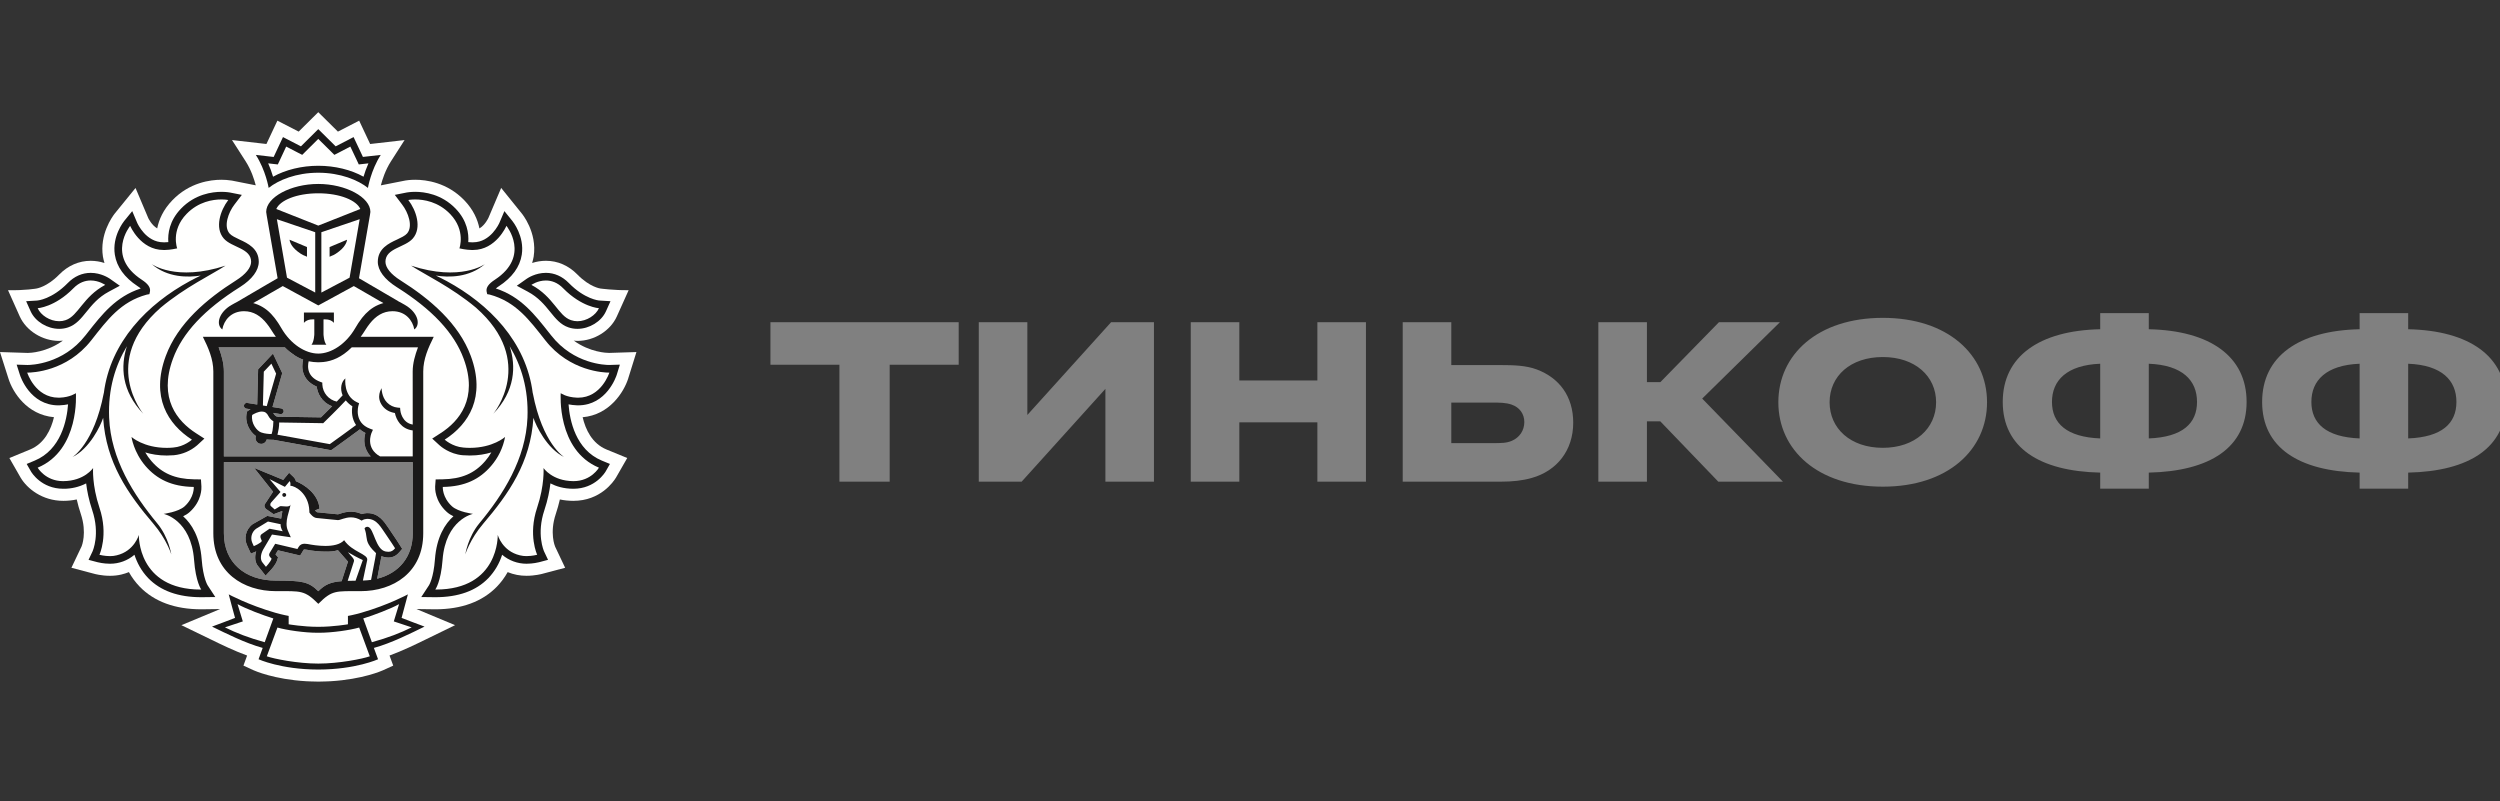
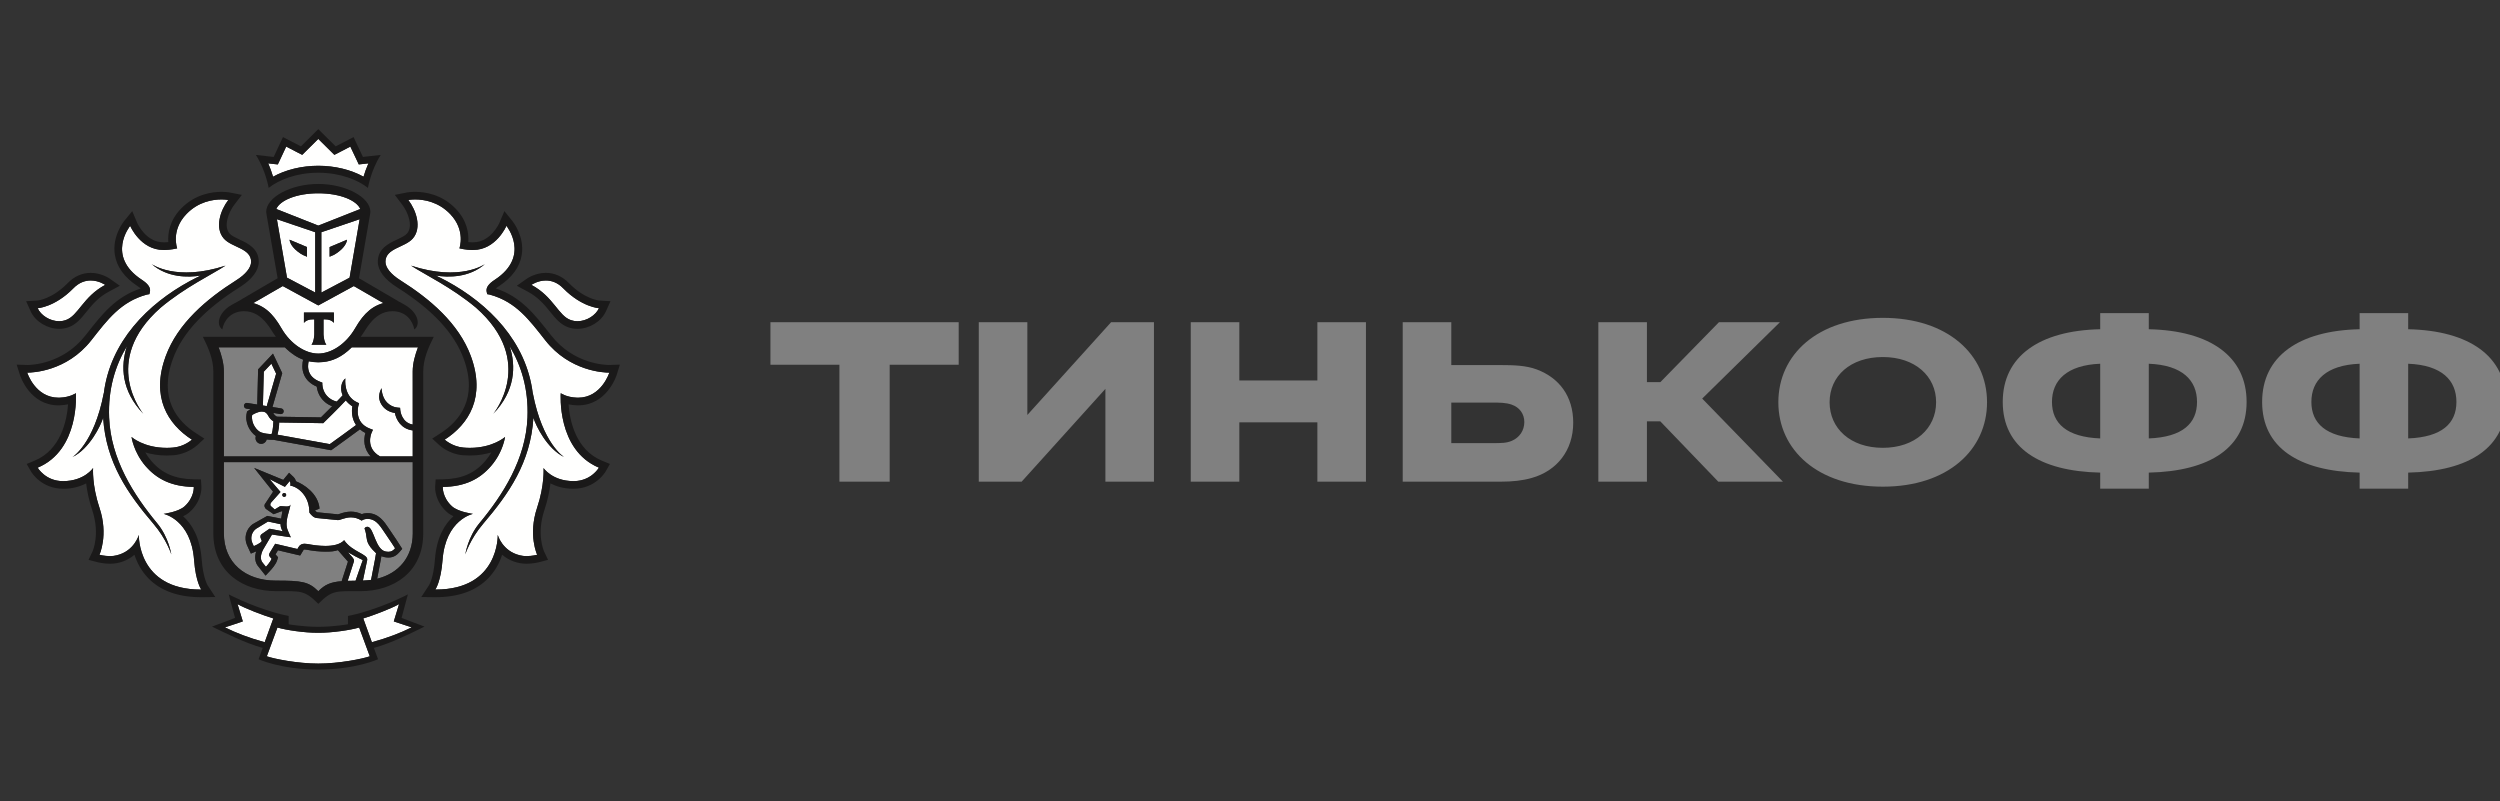
<svg xmlns="http://www.w3.org/2000/svg" width="156" height="50" viewBox="0 0 156 50" fill="none">
  <rect x="0" y="0" width="156" height="50" fill="#333333" stroke="none" />
  <g clip-path="url(#clip0_8_2040)">
-     <path fill-rule="evenodd" clip-rule="evenodd" d="M39.199 23.62L39.714 21.968L38.008 22.022C37.865 22.022 36.817 21.991 35.802 21.254C35.878 21.26 35.952 21.272 36.032 21.272C37.077 21.272 38.09 20.641 38.494 19.738L39.228 18.107C38.308 18.12 37.467 18.004 37.467 18.004C37.459 18.004 36.797 17.917 36.031 17.132C35.481 16.571 34.801 16.273 34.064 16.273C33.772 16.274 33.483 16.32 33.205 16.41C33.243 16.278 33.28 16.144 33.302 16.006C33.535 14.48 32.556 13.318 32.556 13.318L31.273 11.727L30.478 13.596C30.475 13.602 30.274 14.041 29.916 14.254C29.807 13.704 29.541 13.087 28.972 12.496C27.899 11.384 26.594 11.217 25.91 11.217C25.593 11.217 25.367 11.252 25.312 11.261L23.765 11.566C23.853 11.22 24.045 10.615 24.392 10.073L25.246 8.74L23.097 8.986L22.412 7.529L21.086 8.213L19.86 7L18.637 8.212L17.309 7.529L16.625 8.985L14.477 8.739L15.333 10.074C15.681 10.616 15.87 11.218 15.959 11.564L14.482 11.271L14.431 11.264C14.227 11.232 14.021 11.216 13.814 11.217C13.131 11.217 11.825 11.384 10.755 12.496C10.185 13.086 9.918 13.704 9.809 14.254C9.453 14.042 9.253 13.611 9.253 13.611L8.457 11.73L7.154 13.333C6.995 13.539 6.21 14.632 6.422 16.009C6.445 16.146 6.481 16.279 6.519 16.411C6.242 16.321 5.953 16.275 5.662 16.274C4.924 16.274 4.244 16.572 3.693 17.133C2.93 17.915 2.271 18.004 2.276 18.004C2.276 18.004 1.579 18.129 0.5 18.108L1.23 19.739C1.636 20.642 2.649 21.273 3.692 21.273C3.772 21.273 3.846 21.261 3.923 21.255C2.91 21.993 1.862 22.023 1.736 22.023L-3.05176e-05 21.968L0.526 23.619C0.791 24.472 1.675 25.882 3.368 26.033C3.184 26.807 2.776 27.674 1.879 28.048L0.585 28.581L1.291 29.812C1.689 30.476 2.624 31.253 3.955 31.253C4.242 31.253 4.52 31.222 4.789 31.166C4.857 31.469 4.942 31.772 5.044 32.075C5.439 33.256 5.098 34.08 5.094 34.089L4.456 35.429L5.881 35.805C5.899 35.811 6.33 35.93 6.868 35.93C7.113 35.93 7.347 35.904 7.566 35.852C7.732 35.813 7.89 35.761 8.044 35.7C8.229 36.031 8.453 36.334 8.714 36.605C9.627 37.544 10.923 38.02 12.562 38.02H12.567L13.738 38.004L11.319 39.011L13.156 39.901C13.823 40.227 14.614 40.611 15.42 40.906L15.191 41.534L15.823 41.824C15.879 41.85 17.098 42.394 19.12 42.51C19.12 42.51 19.608 42.533 19.877 42.533C20.146 42.533 20.629 42.509 20.629 42.509C22.638 42.39 23.846 41.85 23.902 41.824L24.537 41.534L24.306 40.905C25.134 40.602 25.954 40.201 26.595 39.888L28.396 39.01L25.985 38.004L27.161 38.02C28.802 38.02 30.098 37.543 31.01 36.603C31.27 36.334 31.493 36.032 31.679 35.7C32.052 35.854 32.452 35.932 32.856 35.929C33.386 35.929 33.822 35.812 33.833 35.808L35.265 35.429L34.641 34.113C34.626 34.08 34.285 33.256 34.681 32.073C34.782 31.772 34.867 31.468 34.936 31.166C35.204 31.222 35.485 31.252 35.775 31.253C37.47 31.253 38.283 30.058 38.44 29.799L39.139 28.58L37.845 28.048C36.946 27.675 36.539 26.808 36.357 26.035C38.028 25.889 38.924 24.478 39.2 23.621L39.199 23.62Z" fill="#FFFFFE" />
    <path fill-rule="evenodd" clip-rule="evenodd" d="M19.86 12.062C18.491 12.062 17.464 12.512 17.24 13.042L19.86 14.076L22.481 13.042C22.26 12.512 21.232 12.062 19.86 12.062ZM19.888 39.484H19.836C19.006 39.489 17.862 39.319 17.312 39.157L16.649 40.953C17.086 41.109 18.566 41.408 19.863 41.408C21.158 41.408 22.639 41.109 23.075 40.953L22.413 39.158C21.86 39.319 20.718 39.489 19.888 39.484ZM24.902 37.697C24.408 37.977 23.308 38.397 22.667 38.591L23.204 40.075C24.195 39.804 25.013 39.487 25.689 39.147L24.572 38.776L24.902 37.697ZM14.822 37.697L15.152 38.776L14.035 39.147C14.709 39.487 15.53 39.804 16.518 40.074L17.056 38.59C16.416 38.396 15.314 37.977 14.822 37.697ZM19.86 10.344C20.894 10.344 21.905 10.592 22.685 11.026C22.756 10.787 22.855 10.497 22.99 10.193L22.695 10.228L22.387 10.26L22.256 9.979L21.861 9.146L21.145 9.52L20.864 9.662L20.641 9.442L19.86 8.669L19.081 9.442L18.859 9.662L18.58 9.52L17.859 9.146L17.469 9.979L17.336 10.261L17.027 10.228L16.734 10.193C16.869 10.497 16.967 10.787 17.039 11.026C17.821 10.592 18.833 10.344 19.861 10.344H19.86ZM35.625 19.977C35.76 20.023 35.896 20.044 36.031 20.044C36.616 20.044 37.181 19.665 37.374 19.232C37.374 19.232 36.303 19.167 35.151 17.995C34.785 17.617 34.396 17.503 34.064 17.503C33.547 17.503 33.158 17.776 33.158 17.776C34.55 18.518 34.833 19.709 35.625 19.977ZM3.692 20.043C3.828 20.043 3.964 20.023 4.095 19.976C4.889 19.709 5.175 18.518 6.564 17.777C6.564 17.777 6.176 17.503 5.661 17.503C5.327 17.503 4.939 17.616 4.571 17.997C3.421 19.167 2.35 19.233 2.35 19.233C2.543 19.665 3.108 20.044 3.692 20.044V20.043Z" fill="#FFFFFE" />
    <path fill-rule="evenodd" clip-rule="evenodd" d="M35.206 28.524C34.13 27.991 33.45 26.58 33.285 26.072C33.108 28.871 31.744 30.813 30.15 32.681C29.322 33.651 29.034 34.594 29.034 34.594C29.034 34.594 29.194 33.526 29.909 32.656C31.396 30.867 32.809 28.639 32.914 26.062C32.986 24.264 32.526 22.806 31.804 21.604C32.208 22.855 32.15 24.388 30.782 25.819C30.782 25.819 33.507 22.55 29.699 19.197C28.175 17.922 26.507 17.134 25.649 16.576C28.75 17.59 30.265 16.474 30.265 16.474C29.274 17.334 27.992 17.319 27.197 17.195C27.413 17.3 27.638 17.411 27.878 17.54C30.494 18.963 32.843 21.305 33.245 24.547V24.522C33.852 27.707 35.206 28.524 35.206 28.524ZM36.003 24.814C36.027 24.816 36.047 24.816 36.072 24.816C37.529 24.816 38.023 23.251 38.023 23.251H37.995C37.727 23.251 35.559 23.189 34.027 21.237C33.02 19.955 32.193 18.827 30.561 18.384L30.4 18.355L30.365 18.191C30.32 17.941 30.491 17.707 30.88 17.455C33.132 15.977 31.601 14.092 31.601 14.092C31.601 14.092 30.959 15.599 29.52 15.599L29.412 15.597C29.249 15.589 29.091 15.583 28.933 15.549L28.667 15.497C28.667 15.497 29.078 14.378 28.087 13.353C27.342 12.578 26.434 12.446 25.91 12.446C25.646 12.446 25.478 12.48 25.478 12.48C25.976 13.132 26.335 14.213 25.761 14.88C25.264 15.453 24.052 15.481 24.052 16.336C24.052 16.698 24.39 17.12 24.996 17.499C26.818 18.649 28.627 20.175 29.38 22.22C30.32 24.77 29.261 26.463 27.749 27.434C27.749 27.434 28.224 27.871 28.911 27.927C29.051 27.941 29.188 27.947 29.315 27.947C30.767 27.947 31.517 27.265 31.517 27.265C31.517 27.265 31.393 28.207 30.639 29.082C29.941 29.889 29.027 30.365 27.631 30.385C27.631 30.385 27.587 31.033 28.205 31.595C28.601 31.95 29.514 32.066 29.514 32.066C29.514 32.066 27.804 32.412 27.615 34.942C27.512 36.313 27.163 36.788 27.163 36.788H27.194C31.161 36.788 31.059 33.379 31.059 33.379C31.059 33.379 31.335 34.389 32.442 34.652C32.576 34.688 32.719 34.701 32.855 34.701C33.21 34.701 33.52 34.618 33.52 34.618C33.52 34.618 32.941 33.393 33.515 31.68C33.993 30.258 33.916 29.204 33.916 29.204C33.916 29.204 34.45 30.014 35.776 30.021H35.789C36.103 30.026 36.412 29.952 36.689 29.805C36.966 29.659 37.202 29.445 37.374 29.183C34.729 28.083 34.99 24.533 34.99 24.533C34.99 24.533 35.333 24.79 36.003 24.815V24.814ZM9.573 32.681C7.979 30.813 6.615 28.871 6.436 26.072C6.272 26.581 5.593 27.992 4.518 28.524C4.518 28.524 5.87 27.707 6.478 24.522V24.547C6.88 21.305 9.229 18.963 11.845 17.541C12.085 17.41 12.311 17.3 12.525 17.196C11.731 17.319 10.448 17.334 9.458 16.475C9.458 16.475 10.973 17.59 14.073 16.576C13.216 17.134 11.548 17.922 10.026 19.197C6.216 22.55 8.941 25.819 8.941 25.819C7.572 24.387 7.515 22.856 7.919 21.604C7.198 22.806 6.736 24.264 6.811 26.063C6.914 28.639 8.326 30.867 9.81 32.657C10.529 33.525 10.691 34.593 10.691 34.593C10.691 34.593 10.399 33.651 9.573 32.681ZM10.211 32.065C10.211 32.065 11.123 31.95 11.519 31.594C12.136 31.033 12.093 30.385 12.093 30.385C10.697 30.365 9.783 29.889 9.082 29.082C8.332 28.207 8.206 27.265 8.206 27.265C8.206 27.265 8.956 27.947 10.406 27.947C10.537 27.947 10.672 27.941 10.812 27.927C11.24 27.884 11.646 27.712 11.976 27.434C10.463 26.463 9.403 24.77 10.342 22.219C11.095 20.176 12.903 18.649 14.727 17.498C15.333 17.12 15.669 16.698 15.669 16.336C15.669 15.481 14.459 15.453 13.963 14.88C13.388 14.213 13.748 13.132 14.245 12.48C14.245 12.48 14.079 12.446 13.813 12.446C13.29 12.446 12.382 12.578 11.636 13.353C10.643 14.38 11.056 15.498 11.056 15.498L10.791 15.55C10.633 15.582 10.473 15.589 10.31 15.598L10.205 15.599C8.763 15.599 8.122 14.093 8.122 14.093C8.122 14.093 6.593 15.977 8.846 17.455C9.232 17.707 9.403 17.942 9.358 18.191L9.323 18.354L9.159 18.383C7.53 18.827 6.703 19.955 5.694 21.237C4.162 23.189 1.996 23.251 1.728 23.251H1.698C1.698 23.251 2.193 24.816 3.652 24.816C3.675 24.816 3.695 24.816 3.721 24.814C4.39 24.79 4.734 24.533 4.734 24.533C4.734 24.533 4.993 28.083 2.349 29.183C2.349 29.183 2.831 30.023 3.935 30.023H3.947C5.275 30.014 5.808 29.204 5.808 29.204C5.808 29.204 5.73 30.259 6.206 31.68C6.781 33.394 6.204 34.617 6.204 34.617C6.204 34.617 6.512 34.7 6.868 34.7C7.006 34.7 7.147 34.688 7.28 34.652C8.386 34.389 8.663 33.379 8.663 33.379C8.663 33.379 8.561 36.788 12.53 36.788H12.559C12.559 36.788 12.211 36.313 12.11 34.942C11.921 32.413 10.21 32.065 10.21 32.065H10.211ZM18.965 19.503H20.836V20.145C20.617 19.876 20.188 19.931 20.188 19.931V20.858C20.188 20.858 20.203 21.314 20.364 21.511H19.438C19.6 21.314 19.613 20.858 19.613 20.858V19.931C19.613 19.931 19.187 19.876 18.965 20.145V19.503ZM16.927 19.599C16.992 19.669 17.056 19.745 17.118 19.821C17.132 19.839 17.146 19.855 17.16 19.876C17.218 19.951 17.276 20.032 17.331 20.114L17.369 20.169C17.434 20.27 17.497 20.373 17.56 20.481C18.132 21.471 19.048 22.062 19.86 22.063C20.674 22.062 21.589 21.471 22.162 20.481C22.226 20.371 22.29 20.264 22.357 20.164C22.433 20.047 22.515 19.934 22.601 19.824C22.665 19.745 22.731 19.668 22.798 19.597C22.809 19.586 22.819 19.575 22.83 19.565C23.123 19.266 23.469 19.038 23.924 18.912L23.722 18.794H23.711L22.904 18.326L22.078 17.85L19.866 19.056L19.86 19.051L19.857 19.056L17.645 17.85L16.818 18.326L16.011 18.794H16.002L15.798 18.912C16.252 19.038 16.599 19.263 16.892 19.563C16.904 19.574 16.913 19.588 16.927 19.599Z" fill="#FFFFFE" />
    <path fill-rule="evenodd" clip-rule="evenodd" d="M19.157 15.416V16.022L19.041 15.968C19.035 15.964 18.864 15.926 18.568 15.69C18.078 15.309 18.069 14.958 18.069 14.958L19.156 15.416H19.157ZM19.669 18.256V14.491L17.278 13.678L17.909 17.326L19.67 18.256H19.669ZM20.567 15.416L21.654 14.958C21.654 14.958 21.646 15.309 21.154 15.69C20.858 15.925 20.688 15.964 20.683 15.968L20.567 16.021V15.416ZM21.814 17.326L22.442 13.679L20.052 14.491V18.256L21.814 17.326V17.326ZM16.287 26.982C16.52 27.066 16.802 27.084 16.947 27.084C16.953 27.066 16.961 27.044 16.968 27.017C16.98 26.975 16.992 26.931 17.002 26.885C17.042 26.676 17.056 26.441 17.06 26.288C16.927 26.209 16.818 26.094 16.746 25.956C16.657 25.769 16.53 25.681 16.345 25.681C16.105 25.681 15.847 25.827 15.735 25.894C15.647 26.415 16.031 26.887 16.287 26.981V26.982ZM21.577 24.985C21.134 25.469 20.263 26.312 20.222 26.354L20.169 26.406L17.421 26.363C17.419 26.591 17.389 26.817 17.333 27.038L17.311 27.124L20.579 27.714C20.919 27.476 21.854 26.791 22.218 26.522C21.953 26.136 21.928 25.677 21.988 25.355C21.831 25.256 21.692 25.131 21.577 24.985Z" fill="#FFFFFE" />
    <path fill-rule="evenodd" clip-rule="evenodd" d="M21.95 21.674C21.317 22.303 20.71 22.537 20.167 22.591C20.068 22.602 19.968 22.607 19.868 22.608H19.855C19.655 22.608 19.456 22.587 19.261 22.545C19.226 22.686 19.181 22.982 19.309 23.262C19.424 23.516 19.657 23.705 19.998 23.831L20.113 23.876L20.114 24C20.114 24.036 20.141 24.837 21.013 25.059C21.155 24.913 21.284 24.78 21.378 24.669C21.201 24.249 21.295 23.821 21.553 23.611C21.543 23.656 21.428 24.706 22.269 25.097L22.408 25.163L22.366 25.31C22.352 25.355 22.072 26.372 23.091 26.75L23.271 26.819L23.191 26.994C23.173 27.032 22.774 27.955 23.714 28.48H25.753V26.857C25.028 26.768 24.722 26.184 24.642 25.77C24.305 25.712 24.044 25.567 23.866 25.33C23.437 24.766 23.805 24.248 23.81 24.22C23.809 24.224 23.81 24.774 24.149 25.115C24.317 25.278 24.516 25.405 24.818 25.433L24.965 25.447L24.978 25.599C24.981 25.631 25.061 26.376 25.753 26.493L25.752 23.18C25.752 22.666 25.902 22.15 26.081 21.673H21.95V21.674ZM16.46 23.193L16.406 25.302L16.646 25.339L17.232 23.315L16.934 22.692L16.461 23.193H16.46ZM17.729 31.004C17.713 31.003 17.697 31 17.683 30.993C17.668 30.986 17.655 30.976 17.644 30.964C17.634 30.952 17.626 30.938 17.62 30.923C17.616 30.907 17.614 30.891 17.615 30.875C17.616 30.86 17.62 30.844 17.627 30.83C17.634 30.816 17.644 30.803 17.656 30.792C17.668 30.782 17.682 30.774 17.697 30.769C17.712 30.764 17.728 30.762 17.744 30.764C17.813 30.767 17.861 30.826 17.859 30.891C17.856 30.923 17.841 30.953 17.817 30.974C17.793 30.995 17.761 31.006 17.729 31.004ZM22.915 32.871C22.933 32.871 22.953 32.873 22.972 32.879C23.338 32.983 23.429 34.298 24.067 34.415C24.13 34.429 24.189 34.432 24.239 34.432C24.424 34.432 24.534 34.353 24.653 34.212C24.653 34.212 24.331 33.708 24.09 33.366C23.772 32.919 23.524 32.378 22.929 32.378C22.915 32.378 22.898 32.378 22.882 32.38C22.769 32.385 22.66 32.422 22.567 32.487C22.368 32.355 22.136 32.285 21.898 32.283C21.527 32.283 21.236 32.455 21.091 32.455H21.086L19.759 32.323C19.551 32.302 19.387 32.093 19.327 32.011L19.304 31.976C19.304 31.939 19.304 31.903 19.302 31.87C19.257 30.782 18.417 30.317 18.117 30.309C18.117 30.309 18.152 30.102 18.072 30.024L17.779 30.379L16.818 29.896L17.503 30.699L16.923 31.352C16.85 31.426 16.86 31.526 16.89 31.569L17.141 31.791L17.458 31.598C17.474 31.586 17.503 31.582 17.539 31.582C17.627 31.582 17.758 31.605 17.876 31.605C18.007 31.605 18.119 31.578 18.132 31.455C18.093 31.859 17.719 32.56 17.964 33.111L18.146 33.527L16.972 33.357L16.423 34.286C16.253 34.596 16.226 34.93 16.389 35.112L16.595 35.37C16.595 35.37 16.884 35.064 16.947 34.862L16.854 34.76C16.776 34.673 16.78 34.596 16.828 34.503L17.173 33.93L18.558 34.257L18.631 34.132C18.725 33.975 18.861 33.929 19.009 33.929C19.071 33.929 19.134 33.936 19.198 33.947C19.456 33.998 19.879 34.066 20.302 34.066C20.767 34.066 21.228 33.982 21.474 33.708C21.975 34.453 22.993 34.571 22.913 34.95L22.645 36.227C22.823 36.219 22.993 36.207 23.155 36.185L23.41 34.857C23.431 34.744 23.449 34.631 23.465 34.517C23.366 34.417 23.129 34.207 22.994 33.951C22.816 33.605 22.913 33.424 22.745 32.975C22.745 32.975 22.798 32.87 22.915 32.87V32.871Z" fill="#FFFFFE" />
    <path fill-rule="evenodd" clip-rule="evenodd" d="M15.836 34.078C15.836 34.078 16.296 33.89 16.338 33.755L16.275 33.602C16.232 33.502 16.238 33.393 16.322 33.334L16.818 32.991L17.646 33.151C17.646 33.151 17.496 32.962 17.511 32.712L16.721 32.544L15.974 32.999C15.844 33.096 15.75 33.233 15.707 33.389C15.664 33.545 15.675 33.712 15.737 33.861L15.836 34.08V34.078ZM21.696 36.244C21.844 36.238 22.009 36.236 22.187 36.236C22.187 36.236 22.614 34.987 22.638 34.947C22.321 34.799 22.012 34.636 21.712 34.457C21.838 34.647 22.146 34.863 22.085 35.031L21.696 36.244Z" fill="#FFFFFE" />
    <path fill-rule="evenodd" clip-rule="evenodd" d="M25.753 28.837H13.97V33.278C13.97 35.094 15.281 36.23 17.218 36.23C18.835 36.23 19.261 36.293 19.862 36.892C20.277 36.477 20.62 36.323 21.325 36.265L21.341 36.197L21.712 35.046C21.691 35.02 21.085 34.329 21.085 34.329C20.845 34.41 20.642 34.423 20.301 34.423C19.953 34.423 19.559 34.382 19.132 34.302C19.091 34.293 19.05 34.288 19.009 34.288C18.957 34.288 18.954 34.292 18.939 34.318L18.866 34.44L18.73 34.664L18.476 34.604L17.346 34.338L17.19 34.594L17.214 34.622L17.351 34.773L17.29 34.972C17.206 35.23 16.937 35.532 16.854 35.616L16.572 35.919L16.314 35.594L16.121 35.35C15.917 35.123 15.87 34.773 15.985 34.408C15.981 34.41 15.977 34.412 15.973 34.412L15.655 34.545L15.511 34.231L15.41 34.011C15.313 33.785 15.295 33.533 15.36 33.296C15.425 33.059 15.569 32.851 15.768 32.707L16.678 32.192L17.545 32.362C17.566 32.279 17.597 31.982 17.621 31.906C17.605 31.904 17.589 31.901 17.572 31.901L17.073 32.087L16.592 31.754C16.592 31.754 16.404 31.572 16.574 31.39L17.039 30.683L15.858 29.199L17.674 29.945L17.795 29.796L18.039 29.501L18.317 29.766C18.39 29.838 18.441 29.929 18.464 30.029C18.963 30.224 19.86 30.8 19.939 31.736L19.659 31.848V31.856C19.723 31.932 19.776 31.963 19.793 31.966L21.089 32.094C21.122 32.088 21.162 32.073 21.208 32.06C21.37 32.005 21.612 31.924 21.898 31.924C22.132 31.924 22.358 31.979 22.574 32.081C22.655 32.05 22.752 32.028 22.867 32.021L22.93 32.019C23.622 32.019 23.967 32.538 24.244 32.953C24.29 33.025 24.336 33.092 24.384 33.159C24.627 33.502 24.943 34.002 24.956 34.024L25.099 34.247L24.924 34.452C24.79 34.608 24.586 34.791 24.239 34.791C24.16 34.791 24.082 34.782 24.005 34.767C23.934 34.754 23.864 34.732 23.798 34.703C23.787 34.777 23.775 34.851 23.761 34.924L23.535 36.112C24.893 35.778 25.756 34.749 25.756 33.278L25.753 28.837ZM13.97 28.48H23.135C22.678 28.005 22.685 27.407 22.801 27.017C22.677 26.957 22.562 26.881 22.459 26.791C22.101 27.055 21.008 27.853 20.722 28.053L20.661 28.095L17.063 27.443H16.99C16.904 27.443 16.778 27.44 16.64 27.422C16.625 27.488 16.592 27.549 16.543 27.596C16.495 27.643 16.434 27.676 16.368 27.689C16.301 27.703 16.232 27.696 16.169 27.671C16.107 27.646 16.052 27.604 16.013 27.549C15.986 27.511 15.966 27.468 15.955 27.423C15.944 27.377 15.943 27.33 15.95 27.284L15.964 27.206C15.594 26.945 15.25 26.359 15.403 25.743L15.417 25.678L15.47 25.64C15.522 25.604 15.577 25.571 15.633 25.54L15.371 25.498C15.325 25.49 15.283 25.465 15.256 25.426C15.228 25.388 15.216 25.341 15.223 25.294C15.24 25.196 15.331 25.127 15.428 25.145L16.05 25.243L16.107 23.047L17.033 22.065L17.612 23.285L17.002 25.398L17.551 25.485C17.598 25.492 17.64 25.518 17.668 25.557C17.696 25.596 17.707 25.643 17.7 25.691C17.693 25.732 17.672 25.77 17.64 25.797C17.607 25.824 17.566 25.839 17.524 25.839L17.496 25.838L17.048 25.765C17.054 25.779 17.062 25.787 17.069 25.801C17.119 25.888 17.194 25.957 17.284 26L20.025 26.045C20.141 25.931 20.428 25.649 20.725 25.35C20.467 25.255 20.24 25.09 20.07 24.873C19.901 24.657 19.794 24.397 19.764 24.124C19.388 23.963 19.126 23.723 18.982 23.409C18.807 23.02 18.869 22.631 18.916 22.442C18.55 22.31 18.166 22.065 17.773 21.674H13.643C13.82 22.151 13.97 22.667 13.97 23.18V28.479V28.48Z" fill="#808080" />
    <path fill-rule="evenodd" clip-rule="evenodd" d="M17.744 30.764C17.728 30.762 17.712 30.764 17.697 30.769C17.681 30.774 17.668 30.782 17.655 30.793C17.643 30.803 17.634 30.816 17.627 30.83C17.62 30.845 17.616 30.86 17.615 30.876C17.614 30.892 17.616 30.908 17.621 30.923C17.626 30.939 17.634 30.953 17.645 30.965C17.655 30.976 17.668 30.986 17.683 30.993C17.697 31 17.713 31.003 17.729 31.004C17.761 31.006 17.792 30.995 17.817 30.974C17.841 30.953 17.856 30.924 17.859 30.892C17.86 30.86 17.849 30.828 17.828 30.804C17.806 30.78 17.776 30.765 17.744 30.764ZM23.205 40.075L22.667 38.591C23.308 38.396 24.408 37.976 24.903 37.697L24.573 38.776L25.689 39.147C25.013 39.486 24.196 39.803 23.205 40.074V40.075ZM19.863 41.408C18.566 41.408 17.086 41.109 16.649 40.953L17.312 39.158C17.862 39.319 19.005 39.489 19.836 39.484H19.888C20.718 39.489 21.86 39.318 22.413 39.158L23.075 40.953C22.638 41.11 21.158 41.408 19.863 41.408ZM14.036 39.147L15.152 38.776L14.822 37.697C15.314 37.976 16.417 38.397 17.056 38.591L16.518 40.075C15.53 39.804 14.71 39.486 14.036 39.147ZM25.739 38.818L25.059 38.557L25.247 37.855L25.453 37.088C25.453 37.088 24.252 37.743 22.555 38.233C22.075 38.371 21.711 38.434 21.711 38.434V38.956C21.711 38.956 20.804 39.113 19.888 39.113H19.836C18.918 39.113 18.013 38.956 18.013 38.956V38.433C18.013 38.433 17.649 38.371 17.168 38.233C15.474 37.742 14.272 37.088 14.272 37.088L14.475 37.855L14.667 38.557L13.986 38.818L13.23 39.1C14.095 39.519 15.295 40.129 16.392 40.43L16.134 41.138C16.134 41.138 17.526 41.774 19.845 41.78V41.781H19.877V41.78C22.199 41.774 23.591 41.138 23.591 41.138L23.33 40.43C24.428 40.129 25.63 39.52 26.491 39.1L25.739 38.818ZM17.028 10.227L17.336 10.261L17.469 9.979L17.858 9.146L18.579 9.52L18.859 9.663L19.86 8.668L20.641 9.441L20.864 9.663L21.144 9.52L21.861 9.146L22.256 9.979L22.387 10.261L22.695 10.227L22.99 10.193C22.855 10.497 22.756 10.786 22.684 11.027C21.905 10.591 20.894 10.344 19.861 10.344C18.833 10.344 17.821 10.591 17.039 11.027C16.955 10.743 16.853 10.464 16.734 10.193L17.027 10.227H17.028ZM19.86 10.778C21.243 10.778 22.347 11.238 22.959 11.726C22.959 11.726 23.14 10.632 23.759 9.667L22.646 9.792L22.064 8.554L20.946 9.132L19.86 8.058L18.778 9.132L17.658 8.554L17.077 9.794L15.964 9.666C16.584 10.632 16.764 11.725 16.764 11.725C17.379 11.237 18.48 10.778 19.86 10.778ZM37.374 29.183C37.374 29.183 36.893 30.023 35.789 30.023H35.776C34.451 30.014 33.916 29.204 33.916 29.204C33.916 29.204 33.993 30.258 33.516 31.68C32.941 33.394 33.52 34.617 33.52 34.617C33.52 34.617 33.211 34.701 32.855 34.701C32.719 34.701 32.577 34.688 32.442 34.652C31.335 34.39 31.059 33.38 31.059 33.38C31.059 33.38 31.162 36.788 27.193 36.788H27.162C27.162 36.788 27.512 36.313 27.616 34.942C27.804 32.413 29.514 32.065 29.514 32.065C29.514 32.065 28.601 31.95 28.205 31.595C27.587 31.034 27.63 30.385 27.63 30.385C29.027 30.365 29.942 29.89 30.639 29.082C31.088 28.565 31.391 27.938 31.517 27.265C31.517 27.265 30.767 27.947 29.315 27.947C29.188 27.947 29.052 27.941 28.912 27.927C28.224 27.872 27.749 27.434 27.749 27.434C29.261 26.463 30.32 24.769 29.381 22.219C28.628 20.175 26.818 18.649 24.997 17.499C24.39 17.12 24.052 16.698 24.052 16.335C24.052 15.481 25.264 15.454 25.762 14.88C26.337 14.213 25.976 13.132 25.478 12.48C25.478 12.48 25.646 12.446 25.91 12.446C26.435 12.446 27.342 12.578 28.088 13.353C29.078 14.379 28.667 15.498 28.667 15.498L28.933 15.55C29.091 15.582 29.249 15.59 29.413 15.598L29.52 15.599C30.959 15.599 31.602 14.092 31.602 14.092C31.602 14.092 33.132 15.977 30.88 17.455C30.492 17.707 30.32 17.942 30.365 18.191L30.401 18.355L30.561 18.383C32.193 18.827 33.02 19.956 34.028 21.237C35.56 23.189 37.728 23.251 37.995 23.251H38.024C38.024 23.251 37.529 24.816 36.072 24.816C36.047 24.816 36.027 24.816 36.003 24.814C35.334 24.79 34.989 24.533 34.989 24.533C34.989 24.533 34.729 28.083 37.374 29.183ZM36.072 25.294C37.859 25.294 38.456 23.473 38.482 23.395L38.68 22.753L38.011 22.774H38.009C37.772 22.774 35.801 22.721 34.404 20.942L34.271 20.776C33.357 19.613 32.491 18.506 30.942 18.002C31.004 17.948 31.07 17.898 31.14 17.854C31.961 17.313 32.44 16.656 32.559 15.892C32.736 14.743 32.003 13.828 31.972 13.79L31.474 13.173L31.163 13.905C31.142 13.95 30.619 15.12 29.52 15.12H29.438C29.363 15.117 29.291 15.114 29.22 15.108C29.259 14.585 29.163 13.778 28.432 13.02C27.553 12.107 26.474 11.97 25.91 11.97C25.609 11.97 25.408 12.008 25.387 12.01L24.635 12.16L25.098 12.771C25.462 13.243 25.792 14.114 25.401 14.569C25.276 14.715 25.019 14.831 24.773 14.949C24.267 15.182 23.575 15.508 23.575 16.335C23.575 16.87 23.99 17.431 24.743 17.907C26.967 19.308 28.34 20.771 28.933 22.386C29.85 24.869 28.654 26.286 27.49 27.032L26.97 27.368L27.427 27.788C27.488 27.842 28.045 28.335 28.87 28.406C29.027 28.416 29.176 28.424 29.316 28.424C29.844 28.424 30.294 28.341 30.66 28.23C30.551 28.421 30.423 28.601 30.28 28.767C29.616 29.539 28.799 29.89 27.623 29.909L27.186 29.915L27.153 30.354C27.148 30.443 27.116 31.257 27.884 31.949C28.002 32.055 28.145 32.144 28.294 32.215C27.771 32.685 27.243 33.505 27.14 34.907C27.053 36.078 26.774 36.511 26.771 36.517L26.288 37.255L27.161 37.266C28.602 37.266 29.706 36.869 30.47 36.079C30.866 35.664 31.161 35.164 31.333 34.617C31.758 34.979 32.297 35.177 32.855 35.177C33.262 35.177 33.603 35.09 33.641 35.082L34.198 34.933L33.952 34.413C33.933 34.371 33.469 33.326 33.969 31.835C34.184 31.19 34.294 30.613 34.347 30.163C34.698 30.346 35.168 30.497 35.775 30.499C37.154 30.499 37.761 29.468 37.789 29.425L38.06 28.95L37.557 28.743C35.914 28.06 35.55 26.225 35.477 25.232C35.626 25.26 35.796 25.286 35.987 25.291L36.072 25.294Z" fill="#1A1919" />
    <path fill-rule="evenodd" clip-rule="evenodd" d="M34.064 17.503C34.396 17.503 34.785 17.617 35.151 17.997C36.303 19.167 37.374 19.233 37.374 19.233C37.179 19.665 36.615 20.044 36.031 20.044C35.896 20.044 35.759 20.023 35.626 19.976C34.833 19.709 34.55 18.518 33.159 17.777C33.159 17.777 33.546 17.503 34.064 17.503ZM32.932 18.199C33.598 18.555 33.987 19.032 34.327 19.454C34.662 19.867 34.978 20.265 35.477 20.43C35.653 20.49 35.84 20.52 36.031 20.52C36.776 20.52 37.525 20.062 37.81 19.428L38.095 18.795L37.404 18.753C37.372 18.753 36.482 18.671 35.494 17.659C35.086 17.243 34.594 17.026 34.064 17.026C33.416 17.026 32.935 17.35 32.883 17.383L32.248 17.831L32.932 18.199ZM33.245 24.523V24.547C32.843 21.305 30.494 18.964 27.878 17.541C27.638 17.411 27.413 17.301 27.197 17.196C27.992 17.319 29.274 17.334 30.265 16.475C30.265 16.475 28.75 17.59 25.649 16.576C26.506 17.134 28.175 17.922 29.699 19.197C33.506 22.55 30.782 25.819 30.782 25.819C32.151 24.389 32.208 22.856 31.804 21.604C32.526 22.806 32.985 24.264 32.914 26.063C32.81 28.639 31.396 30.867 29.909 32.657C29.194 33.525 29.035 34.593 29.035 34.593C29.035 34.593 29.323 33.651 30.15 32.682C31.744 30.812 33.108 28.871 33.285 26.072C33.45 26.581 34.13 27.992 35.206 28.524C35.206 28.524 33.853 27.707 33.245 24.523ZM12.531 36.789C8.562 36.789 8.664 33.38 8.664 33.38C8.664 33.38 8.386 34.39 7.281 34.652C7.146 34.686 7.008 34.703 6.868 34.702C6.513 34.702 6.204 34.618 6.204 34.618C6.204 34.618 6.782 33.393 6.206 31.68C5.731 30.259 5.809 29.204 5.809 29.204C5.809 29.204 5.275 30.014 3.948 30.023H3.935C2.832 30.023 2.35 29.183 2.35 29.183C4.995 28.083 4.735 24.533 4.735 24.533C4.735 24.533 4.39 24.79 3.722 24.815H3.652C2.193 24.815 1.698 23.251 1.698 23.251H1.729C1.998 23.251 4.163 23.189 5.694 21.238C6.702 19.955 7.53 18.828 9.159 18.384L9.323 18.355L9.358 18.191C9.404 17.942 9.232 17.707 8.846 17.455C6.594 15.977 8.122 14.093 8.122 14.093C8.122 14.093 8.762 15.599 10.205 15.599L10.31 15.598C10.473 15.59 10.633 15.582 10.791 15.549L11.056 15.498C11.056 15.498 10.644 14.38 11.637 13.353C12.383 12.578 13.29 12.446 13.813 12.446C14.08 12.446 14.244 12.481 14.244 12.481C13.748 13.132 13.389 14.213 13.961 14.88C14.459 15.454 15.67 15.481 15.67 16.335C15.67 16.698 15.333 17.12 14.727 17.499C12.904 18.649 11.095 20.175 10.342 22.22C9.404 24.77 10.463 26.463 11.976 27.435C11.976 27.435 11.5 27.872 10.813 27.927C10.678 27.94 10.543 27.947 10.407 27.947C8.956 27.947 8.206 27.266 8.206 27.266C8.206 27.266 8.332 28.207 9.082 29.083C9.782 29.89 10.697 30.365 12.092 30.385C12.092 30.385 12.137 31.033 11.519 31.596C11.123 31.951 10.211 32.066 10.211 32.066C10.211 32.066 11.921 32.413 12.11 34.942C12.212 36.313 12.559 36.789 12.559 36.789H12.531ZM12.952 36.517C12.951 36.512 12.674 36.078 12.585 34.907C12.481 33.505 11.952 32.685 11.428 32.215C11.58 32.144 11.721 32.055 11.838 31.949C12.606 31.257 12.574 30.444 12.568 30.354L12.539 29.915L12.099 29.909C10.927 29.89 10.108 29.539 9.445 28.767C9.301 28.6 9.174 28.421 9.064 28.23C9.43 28.342 9.877 28.425 10.407 28.425C10.548 28.425 10.697 28.416 10.852 28.406C11.386 28.352 11.89 28.137 12.298 27.789L12.754 27.368L12.234 27.034C11.068 26.286 9.875 24.87 10.792 22.386C11.384 20.771 12.754 19.309 14.982 17.907C15.735 17.431 16.147 16.87 16.147 16.335C16.147 15.508 15.457 15.182 14.951 14.949C14.704 14.831 14.447 14.714 14.323 14.569C13.931 14.114 14.26 13.243 14.625 12.771L15.091 12.16L14.336 12.01C14.315 12.007 14.116 11.971 13.813 11.971C13.25 11.971 12.172 12.107 11.294 13.02C10.562 13.779 10.466 14.586 10.503 15.108C10.432 15.114 10.361 15.117 10.286 15.12H10.205C9.102 15.12 8.581 13.95 8.561 13.905L8.251 13.174L7.749 13.79C7.721 13.828 6.986 14.743 7.166 15.892C7.284 16.655 7.763 17.313 8.584 17.855C8.674 17.912 8.736 17.961 8.781 18.002C7.23 18.507 6.366 19.613 5.452 20.777L5.321 20.942C3.924 22.721 1.948 22.775 1.712 22.775L1.039 22.754L1.244 23.396C1.268 23.473 1.863 25.295 3.652 25.295L3.737 25.291C3.926 25.286 4.097 25.26 4.247 25.231C4.174 26.224 3.808 28.06 2.165 28.742L1.664 28.951L1.936 29.425C1.961 29.468 2.571 30.499 3.953 30.499C4.447 30.504 4.935 30.389 5.376 30.165C5.429 30.614 5.54 31.19 5.755 31.835C6.255 33.325 5.79 34.371 5.772 34.413L5.525 34.934L6.082 35.081C6.12 35.091 6.463 35.177 6.868 35.177C7.426 35.178 7.966 34.98 8.39 34.617C8.542 35.084 8.802 35.612 9.252 36.079C10.019 36.868 11.122 37.266 12.562 37.266L13.435 37.255L12.952 36.517Z" fill="#1A1919" />
    <path fill-rule="evenodd" clip-rule="evenodd" d="M4.571 17.997C4.939 17.617 5.327 17.502 5.661 17.502C6.175 17.502 6.565 17.777 6.565 17.777C5.175 18.519 4.889 19.709 4.095 19.977C3.965 20.022 3.829 20.044 3.692 20.043C3.108 20.043 2.543 19.665 2.35 19.233C2.35 19.233 3.421 19.167 4.571 17.997ZM3.692 20.52C3.884 20.52 4.071 20.49 4.248 20.43C4.746 20.265 5.063 19.868 5.398 19.454C5.74 19.033 6.124 18.556 6.791 18.2L7.477 17.831L6.839 17.382C6.787 17.35 6.309 17.027 5.661 17.027C5.13 17.027 4.637 17.243 4.231 17.659C3.241 18.672 2.354 18.753 2.321 18.754L1.631 18.795L1.914 19.429C2.2 20.062 2.948 20.52 3.692 20.52ZM6.81 26.063C6.737 24.264 7.197 22.806 7.918 21.604C7.516 22.856 7.571 24.388 8.942 25.82C8.942 25.82 6.216 22.549 10.026 19.198C11.549 17.922 13.216 17.134 14.073 16.576C10.973 17.59 9.459 16.474 9.459 16.474C10.449 17.334 11.731 17.32 12.527 17.195C12.311 17.301 12.085 17.41 11.845 17.541C9.229 18.963 6.881 21.305 6.477 24.547V24.523C5.87 27.707 4.518 28.524 4.518 28.524C5.594 27.991 6.272 26.58 6.437 26.072C6.616 28.871 7.979 30.813 9.572 32.682C10.4 33.651 10.69 34.593 10.69 34.593C10.69 34.593 10.529 33.526 9.811 32.657C8.327 30.867 6.914 28.639 6.81 26.063ZM18.965 19.503V20.146C19.187 19.876 19.613 19.931 19.613 19.931V20.858C19.613 20.858 19.6 21.314 19.438 21.511H20.364C20.203 21.314 20.187 20.858 20.187 20.858V19.931C20.187 19.931 20.616 19.876 20.835 20.146V19.503H18.964H18.965ZM18.568 15.69C18.864 15.925 19.035 15.965 19.041 15.968L19.156 16.021V15.416L18.069 14.959C18.069 14.959 18.078 15.31 18.568 15.69ZM21.154 15.69C21.645 15.31 21.655 14.959 21.655 14.959L20.567 15.416V16.022L20.683 15.968C20.688 15.965 20.858 15.925 21.154 15.69Z" fill="#1A1919" />
    <path fill-rule="evenodd" clip-rule="evenodd" d="M19.861 14.078L17.241 13.041C17.464 12.512 18.491 12.062 19.861 12.062C21.232 12.062 22.259 12.512 22.482 13.041L19.861 14.078ZM21.814 17.327L20.053 18.257V14.49L22.444 13.677L21.814 17.325V17.327ZM22.905 18.326L23.71 18.794H23.722L23.924 18.912C23.47 19.038 23.122 19.266 22.83 19.565L22.799 19.597C22.73 19.67 22.664 19.746 22.601 19.825L22.565 19.873C22.502 19.953 22.442 20.036 22.387 20.121L22.357 20.164C22.289 20.268 22.224 20.373 22.163 20.481C21.589 21.471 20.674 22.062 19.861 22.064C19.048 22.062 18.132 21.471 17.56 20.481C17.499 20.375 17.435 20.271 17.369 20.169L17.331 20.114C17.276 20.033 17.22 19.954 17.162 19.876C17.147 19.855 17.133 19.839 17.119 19.821C17.057 19.745 16.994 19.671 16.927 19.599C16.914 19.588 16.904 19.575 16.892 19.563C16.593 19.25 16.215 19.025 15.798 18.912L16.003 18.794H16.011L16.819 18.326L17.645 17.85L19.857 19.056L19.861 19.052L19.867 19.056L22.078 17.85L22.905 18.326ZM26.082 21.674C25.902 22.151 25.752 22.667 25.752 23.18L25.754 26.493C25.064 26.378 24.981 25.632 24.979 25.6L24.966 25.448L24.817 25.435C24.564 25.412 24.327 25.299 24.15 25.116C23.811 24.776 23.811 24.226 23.811 24.221C23.806 24.249 23.438 24.765 23.865 25.329C24.045 25.567 24.306 25.715 24.642 25.772C24.722 26.185 25.029 26.769 25.754 26.859V28.479H23.715C22.775 27.955 23.173 27.034 23.192 26.994L23.271 26.818L23.091 26.75C22.073 26.372 22.354 25.354 22.367 25.31L22.409 25.162L22.269 25.097C21.429 24.706 21.543 23.655 21.554 23.611C21.295 23.821 21.202 24.248 21.38 24.67C21.283 24.78 21.154 24.913 21.013 25.059C20.767 25.006 20.546 24.873 20.384 24.681C20.221 24.489 20.127 24.25 20.114 23.999L20.113 23.875L19.998 23.831C19.658 23.706 19.425 23.516 19.309 23.262C19.181 22.981 19.226 22.687 19.261 22.544C19.456 22.584 19.655 22.605 19.855 22.607H19.868C19.97 22.607 20.069 22.6 20.167 22.591C20.711 22.537 21.317 22.303 21.95 21.674H26.082ZM23.535 36.112L23.762 34.924L23.799 34.705C23.94 34.76 24.089 34.789 24.24 34.791C24.587 34.791 24.79 34.607 24.924 34.452L25.098 34.248L24.956 34.024C24.943 34.002 24.627 33.502 24.384 33.159C24.336 33.091 24.29 33.022 24.245 32.952C23.968 32.538 23.622 32.019 22.928 32.019L22.867 32.021C22.767 32.026 22.668 32.046 22.574 32.08C22.363 31.979 22.132 31.927 21.898 31.926C21.663 31.931 21.43 31.977 21.209 32.059C21.163 32.073 21.121 32.088 21.089 32.094L19.793 31.966C19.776 31.962 19.724 31.931 19.659 31.856V31.848L19.939 31.736C19.861 30.8 18.963 30.224 18.464 30.029C18.442 29.929 18.391 29.837 18.317 29.765L18.039 29.501L17.795 29.795L17.675 29.945L15.858 29.198L17.039 30.683L16.574 31.391C16.403 31.571 16.592 31.754 16.592 31.754L17.073 32.087L17.572 31.9C17.589 31.9 17.604 31.904 17.621 31.906C17.597 31.982 17.566 32.28 17.545 32.362L16.679 32.192L15.77 32.707C15.3 33.052 15.236 33.621 15.411 34.011L15.511 34.232L15.655 34.545L15.973 34.413C15.979 34.411 15.983 34.41 15.986 34.407C15.871 34.774 15.918 35.122 16.122 35.35L16.315 35.594L16.572 35.92L16.854 35.616C16.938 35.532 17.207 35.23 17.29 34.971L17.351 34.774L17.214 34.622L17.191 34.594L17.346 34.338L18.476 34.605L18.731 34.664L18.867 34.439L18.94 34.318C18.954 34.292 18.957 34.288 19.009 34.288C19.05 34.288 19.09 34.292 19.133 34.302C19.518 34.378 19.91 34.419 20.303 34.422C20.641 34.422 20.845 34.41 21.085 34.329C21.085 34.329 21.692 35.019 21.713 35.046L21.341 36.196L21.324 36.265C20.621 36.322 20.278 36.477 19.863 36.892C19.261 36.294 18.836 36.23 17.219 36.23C15.282 36.23 13.97 35.094 13.97 33.277V28.837H25.754L25.756 33.277C25.756 34.75 24.893 35.777 23.535 36.112ZM16.276 33.602L16.338 33.756C16.296 33.889 15.836 34.08 15.836 34.08L15.738 33.861C15.675 33.712 15.665 33.545 15.708 33.389C15.751 33.232 15.845 33.095 15.975 32.998L16.721 32.543L17.512 32.711C17.496 32.962 17.646 33.151 17.646 33.151L16.819 32.992L16.322 33.334C16.239 33.393 16.232 33.502 16.276 33.602ZM23.409 34.856L23.155 36.184C22.992 36.208 22.821 36.22 22.645 36.226L22.913 34.951C22.992 34.571 21.976 34.453 21.474 33.708C21.228 33.983 20.767 34.066 20.303 34.066C19.879 34.066 19.457 33.998 19.198 33.947C19.136 33.936 19.073 33.93 19.01 33.929C18.861 33.929 18.726 33.975 18.632 34.133L18.559 34.258L17.173 33.931L16.828 34.503C16.78 34.596 16.776 34.673 16.854 34.76L16.948 34.862C16.884 35.064 16.595 35.37 16.595 35.37L16.389 35.112C16.226 34.93 16.253 34.596 16.423 34.287L16.972 33.356L18.146 33.527L17.964 33.11C17.719 32.559 18.093 31.859 18.132 31.455C18.119 31.578 18.007 31.605 17.877 31.605C17.758 31.605 17.627 31.583 17.539 31.583C17.504 31.583 17.474 31.586 17.458 31.598L17.141 31.791L16.89 31.569C16.86 31.527 16.85 31.426 16.923 31.351L17.504 30.699L16.819 29.896L17.778 30.38L18.072 30.024C18.152 30.103 18.117 30.309 18.117 30.309C18.417 30.317 19.258 30.782 19.302 31.869C19.305 31.903 19.305 31.939 19.305 31.976L19.327 32.011C19.387 32.094 19.551 32.304 19.759 32.323L21.086 32.455H21.091C21.237 32.455 21.527 32.283 21.898 32.283C22.102 32.283 22.326 32.335 22.567 32.487C22.567 32.487 22.688 32.391 22.883 32.38C22.898 32.378 22.915 32.378 22.928 32.378C23.524 32.378 23.772 32.917 24.092 33.366C24.332 33.706 24.653 34.212 24.653 34.212C24.535 34.353 24.424 34.432 24.239 34.432C24.181 34.432 24.124 34.426 24.067 34.415C23.43 34.297 23.337 32.983 22.973 32.879C22.954 32.874 22.935 32.871 22.915 32.871C22.798 32.871 22.747 32.976 22.747 32.976C22.914 33.424 22.816 33.605 22.995 33.951C23.129 34.207 23.366 34.417 23.465 34.517C23.465 34.517 23.438 34.712 23.409 34.857V34.856ZM22.187 36.236C22.01 36.236 21.845 36.238 21.696 36.244L22.085 35.031C22.146 34.862 21.838 34.646 21.712 34.456C21.903 34.577 22.4 34.843 22.639 34.947C22.484 35.375 22.333 35.804 22.187 36.236ZM16.406 25.302L16.461 23.193L16.934 22.692L17.23 23.315L16.645 25.34L16.405 25.303L16.406 25.302ZM16.746 25.956C16.817 26.093 16.926 26.208 17.059 26.287C17.055 26.488 17.036 26.688 17.002 26.885C16.991 26.931 16.981 26.974 16.967 27.017C16.961 27.044 16.953 27.066 16.947 27.084C16.802 27.084 16.519 27.066 16.288 26.981C16.031 26.887 15.647 26.415 15.736 25.894C15.847 25.826 16.104 25.681 16.345 25.681C16.53 25.681 16.657 25.769 16.746 25.956ZM22.218 26.523C21.855 26.791 20.919 27.476 20.579 27.714L17.31 27.125L17.333 27.038C17.375 26.867 17.42 26.635 17.422 26.363L20.169 26.407L20.222 26.354C20.263 26.312 21.134 25.469 21.577 24.985C21.683 25.118 21.814 25.243 21.988 25.354C21.929 25.678 21.953 26.136 22.218 26.523ZM17.773 21.674C18.167 22.065 18.55 22.309 18.916 22.442C18.869 22.631 18.806 23.021 18.982 23.409C19.126 23.723 19.388 23.963 19.765 24.124C19.807 24.511 20.05 25.093 20.726 25.35C20.43 25.649 20.141 25.931 20.026 26.044L17.284 26.001C17.193 25.958 17.118 25.888 17.069 25.8C17.063 25.787 17.054 25.779 17.048 25.765L17.496 25.838L17.524 25.839C17.566 25.839 17.607 25.825 17.639 25.797C17.672 25.77 17.693 25.732 17.7 25.691C17.707 25.644 17.696 25.596 17.669 25.557C17.641 25.519 17.599 25.493 17.552 25.485L17.002 25.397L17.612 23.285L17.034 22.065L16.107 23.048L16.051 25.243L15.428 25.144C15.332 25.125 15.24 25.196 15.222 25.294C15.215 25.34 15.227 25.388 15.255 25.427C15.283 25.465 15.324 25.491 15.371 25.499L15.633 25.539C15.539 25.592 15.477 25.635 15.47 25.64L15.417 25.678L15.403 25.743C15.251 26.36 15.594 26.945 15.964 27.206L15.95 27.284C15.936 27.378 15.957 27.473 16.013 27.549C16.045 27.595 16.088 27.633 16.138 27.659C16.188 27.685 16.244 27.698 16.3 27.697C16.38 27.697 16.456 27.669 16.518 27.619C16.579 27.57 16.623 27.501 16.64 27.423C16.778 27.439 16.904 27.443 16.99 27.443H17.064L20.66 28.094L20.722 28.054C21.009 27.853 22.102 27.055 22.459 26.791C22.558 26.876 22.668 26.953 22.801 27.017C22.685 27.407 22.678 28.006 23.135 28.48H13.97V23.181C13.97 22.667 13.82 22.151 13.643 21.674H17.773ZM17.277 13.679L19.67 14.491V18.256L17.909 17.326L17.277 13.678V13.679ZM23.113 13.225C23.113 12.306 21.57 11.479 19.866 11.479H19.856C18.152 11.479 16.61 12.306 16.61 13.225L16.643 13.45L17.323 17.362L16.64 17.759L14.873 18.794H14.879C14.879 18.794 14.482 18.999 14.297 19.124C13.624 19.593 13.481 20.276 13.872 20.558C13.968 20.001 14.408 19.419 15.23 19.419C15.824 19.419 16.275 19.726 16.641 20.185C16.735 20.301 16.824 20.425 16.907 20.558C17.009 20.726 17.112 20.875 17.214 21.017H12.659C12.994 21.691 13.312 22.405 13.312 23.18V33.278C13.312 35.721 15.188 36.888 17.218 36.888C18.787 36.888 18.998 36.817 19.863 37.68C20.724 36.817 20.936 36.888 22.506 36.888C24.537 36.888 26.41 35.721 26.41 33.278V23.18C26.41 22.405 26.728 21.691 27.065 21.017H22.508C22.611 20.875 22.713 20.726 22.816 20.558C22.899 20.425 22.988 20.301 23.08 20.185C23.448 19.724 23.899 19.419 24.493 19.419C25.315 19.419 25.754 20.001 25.852 20.558C26.242 20.276 26.101 19.593 25.423 19.124C25.243 18.999 24.844 18.794 24.844 18.794H24.851L23.08 17.759L22.401 17.362L23.08 13.45L23.113 13.225Z" fill="#1A1919" />
    <path d="M52.38 30.055H55.516V22.76H59.822V20.106H48.075V22.76H52.38V30.055ZM69.332 20.106L64.106 25.895V20.106H61.076V30.055H63.751L68.977 24.265V30.055H72.007V20.106H69.332ZM77.334 26.355H82.204V30.055H85.235V20.106H82.204V23.742H77.334V20.106H74.303V30.055H77.334V26.355ZM93.675 30.055C94.365 30.055 94.992 29.992 95.578 29.825C97.145 29.386 98.169 28.111 98.169 26.376C98.169 24.725 97.291 23.575 95.891 23.053C95.222 22.802 94.428 22.781 93.675 22.781H90.561V20.106H87.53V30.055H93.675ZM90.561 25.122H93.153C93.571 25.122 93.968 25.122 94.323 25.247C94.825 25.415 95.118 25.833 95.118 26.334C95.118 26.857 94.825 27.296 94.344 27.505C94.01 27.651 93.675 27.651 93.153 27.651H90.561V25.122ZM102.768 26.293H103.604L107.22 30.055H111.254L106.217 24.871L111.066 20.106H107.262L103.604 23.847H102.768V20.106H99.737V30.055H102.768V26.293Z" fill="#808080" />
    <path d="M117.49 19.834C113.414 19.834 110.969 22.133 110.969 25.101C110.969 28.069 113.414 30.368 117.49 30.368C121.545 30.368 123.991 28.069 123.991 25.101C123.991 22.133 121.545 19.834 117.49 19.834ZM117.49 27.944C115.463 27.944 114.167 26.731 114.167 25.101C114.167 23.471 115.463 22.279 117.49 22.279C119.497 22.279 120.813 23.471 120.813 25.101C120.813 26.731 119.497 27.944 117.49 27.944ZM134.084 20.544V19.541H131.053V20.544C127.249 20.628 124.971 22.238 124.971 25.08C124.971 27.923 127.249 29.407 131.053 29.491V30.494H134.084V29.491C137.909 29.407 140.188 27.923 140.188 25.08C140.188 22.238 137.909 20.628 134.084 20.544ZM131.053 27.358C128.963 27.275 128.043 26.418 128.043 25.08C128.043 23.742 128.963 22.781 131.053 22.697V27.358ZM134.084 27.358V22.697C136.195 22.781 137.094 23.742 137.094 25.08C137.094 26.418 136.195 27.275 134.084 27.358ZM150.271 20.544V19.541H147.24V20.544C143.436 20.628 141.157 22.238 141.157 25.08C141.157 27.923 143.436 29.407 147.24 29.491V30.494H150.271V29.491C154.096 29.407 156.374 27.923 156.374 25.08C156.374 22.238 154.096 20.628 150.271 20.544ZM147.24 27.358C145.15 27.275 144.23 26.418 144.23 25.08C144.23 23.742 145.15 22.781 147.24 22.697V27.358ZM150.271 27.358V22.697C152.382 22.781 153.281 23.742 153.281 25.08C153.281 26.418 152.382 27.275 150.271 27.358Z" fill="#808080" />
  </g>
  <defs>
    <clipPath id="clip0_8_2040">
      <rect width="156" height="50" fill="white" />
    </clipPath>
  </defs>
</svg>